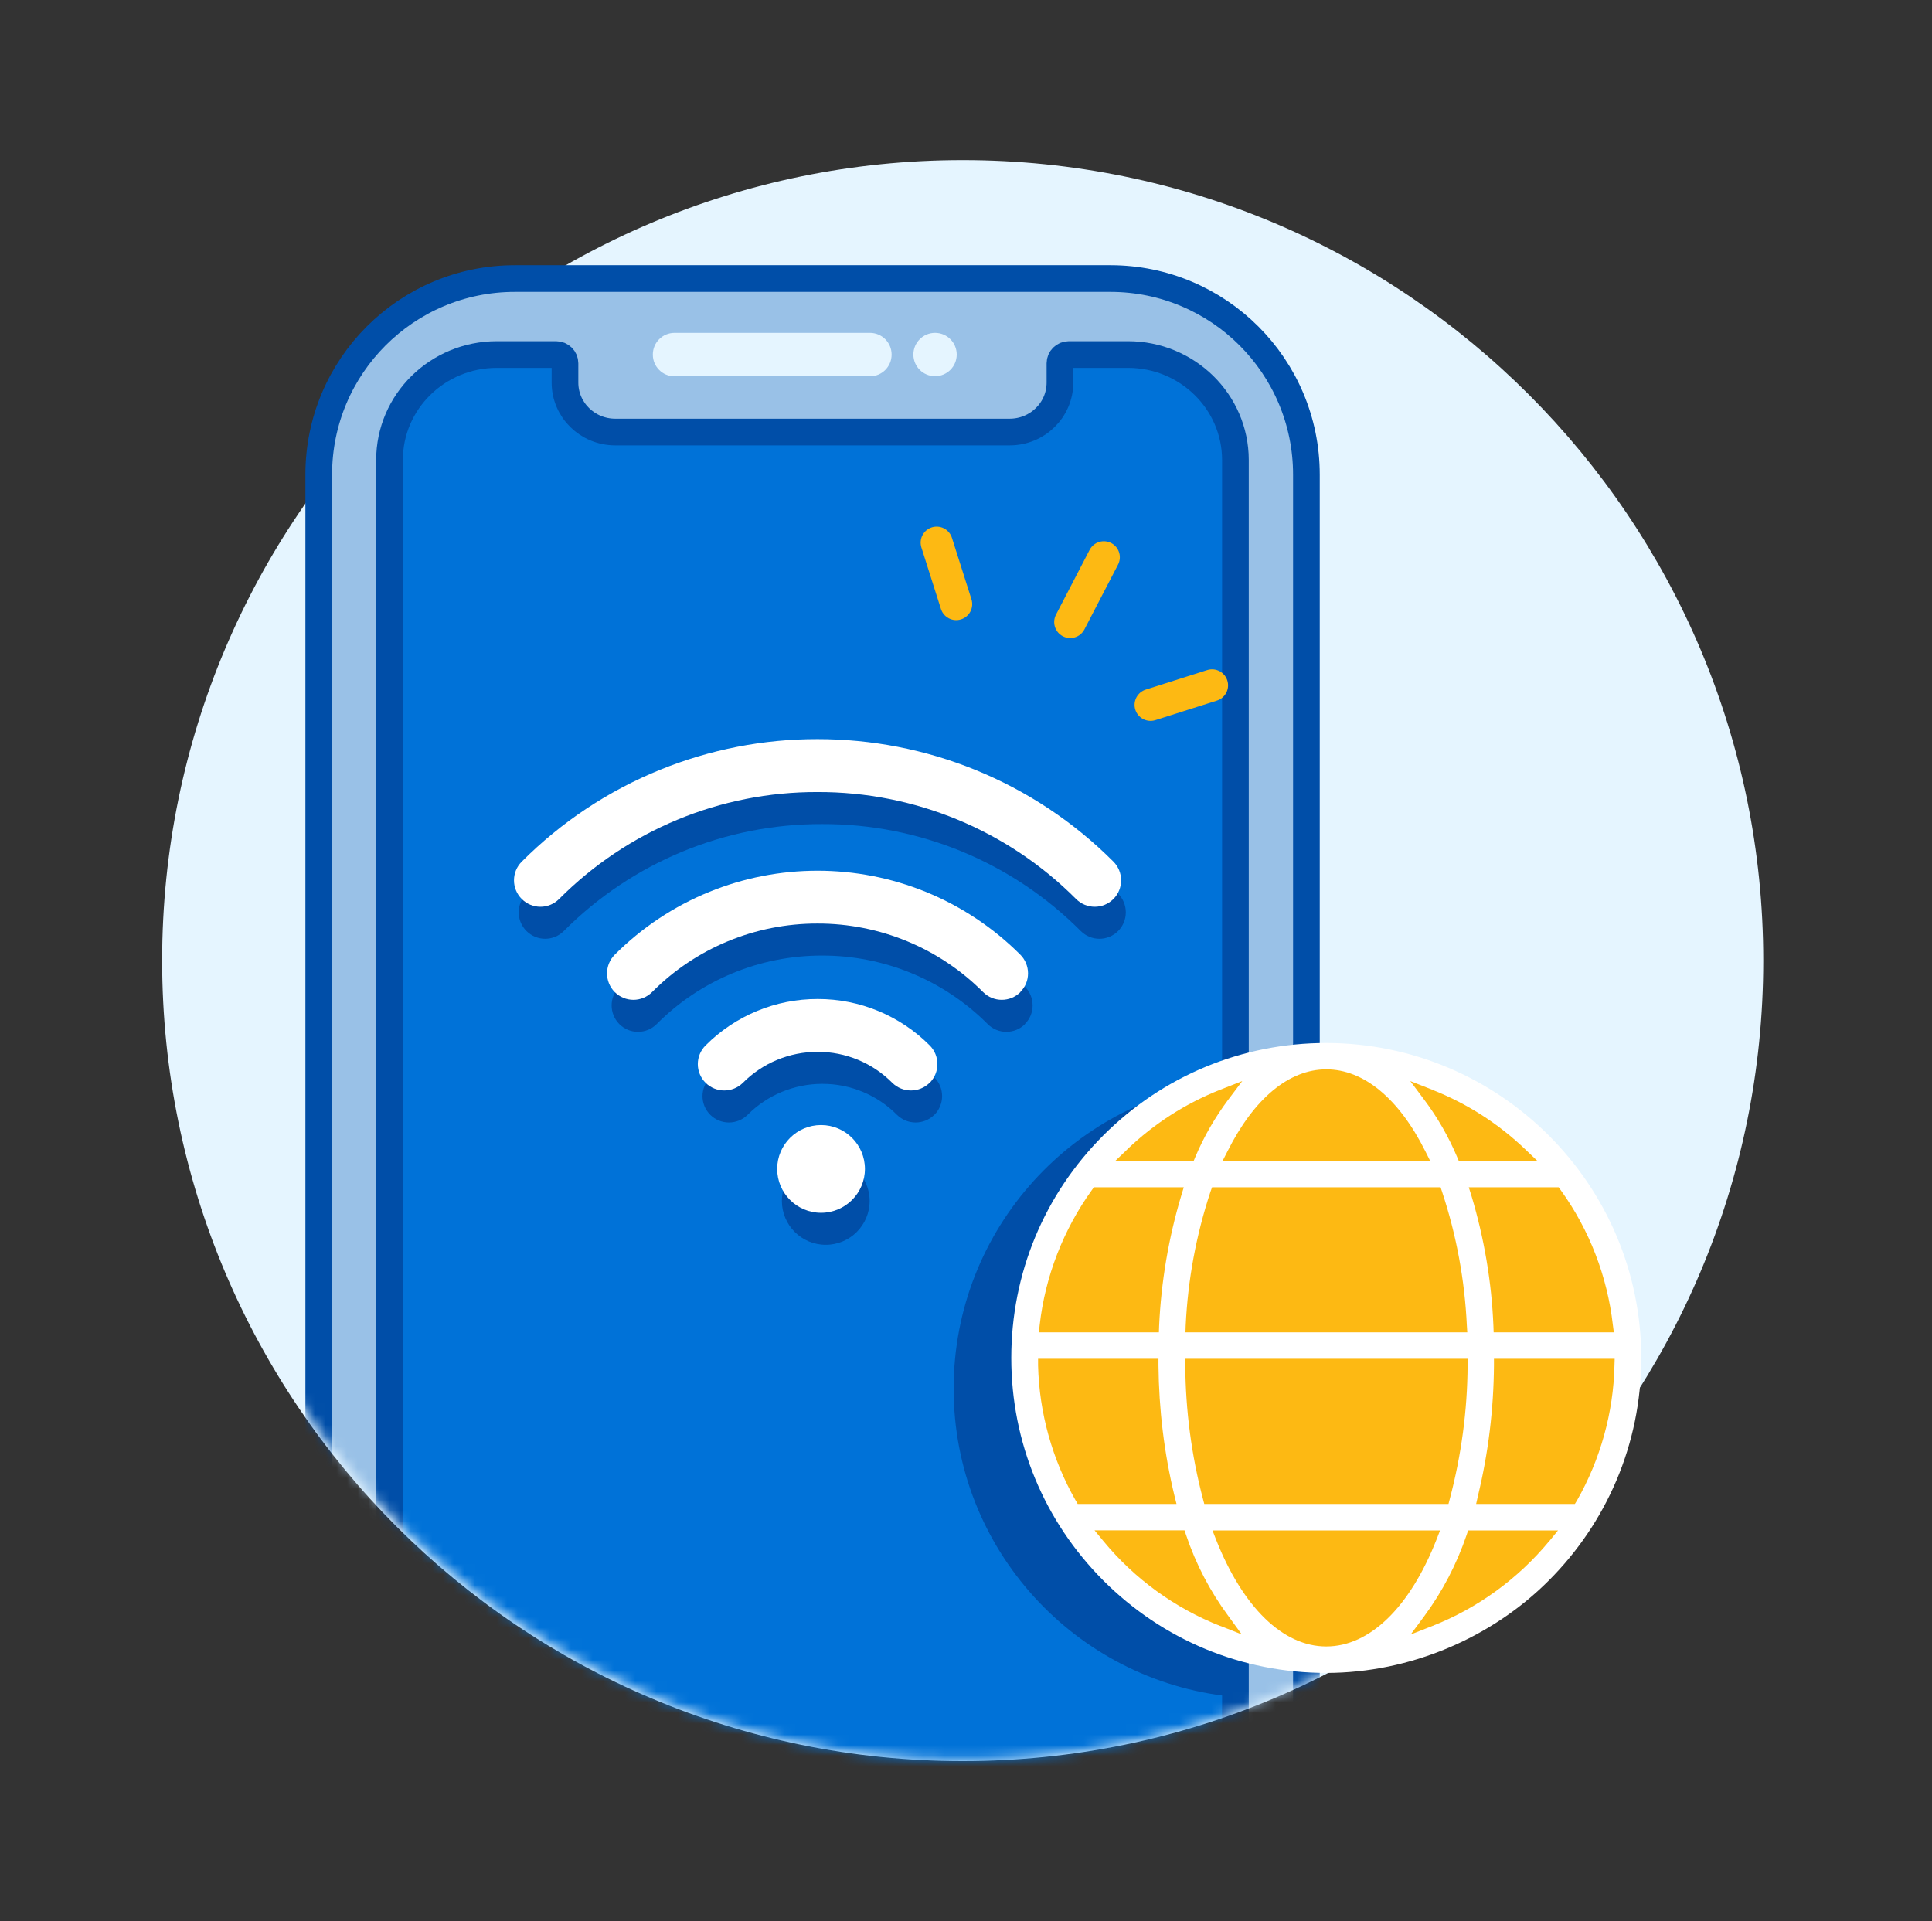
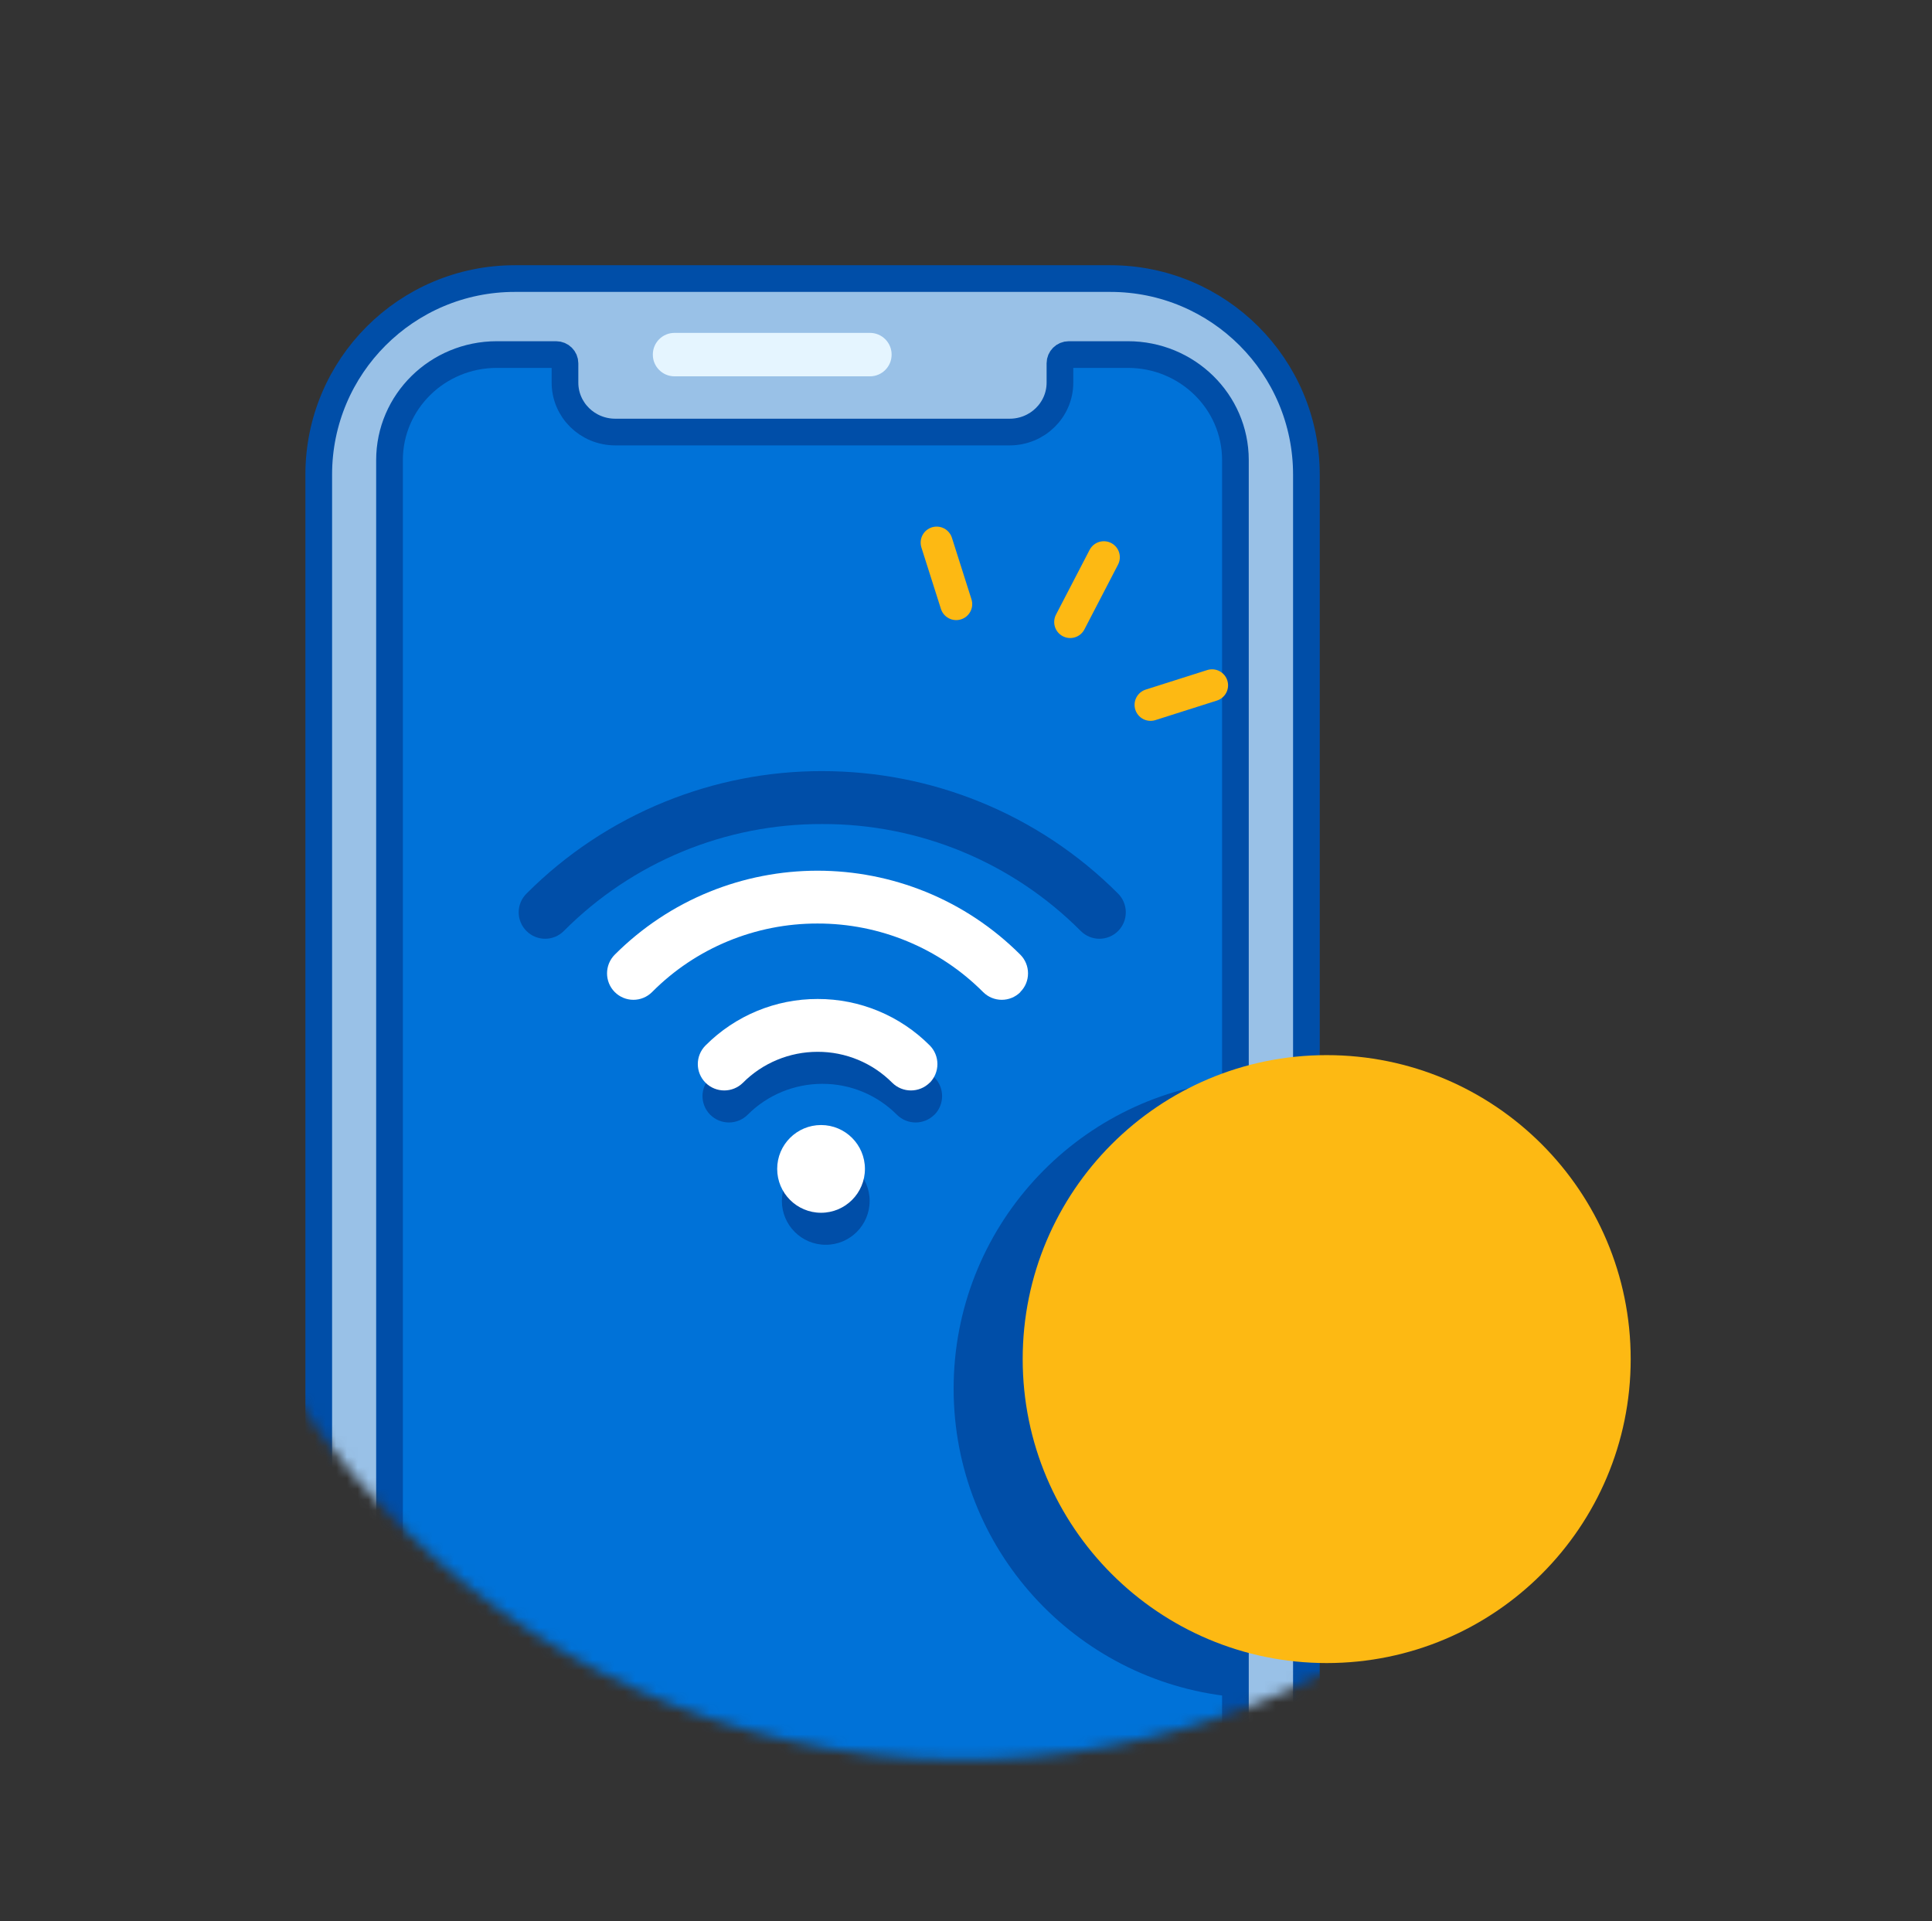
<svg xmlns="http://www.w3.org/2000/svg" width="181" height="180" viewBox="0 0 181 180" fill="none">
  <rect x="0" y="0" width="181" height="180" fill="#333333" stroke="none" />
  <mask id="mask0_52_1641" style="mask-type:luminance" maskUnits="userSpaceOnUse" x="0" y="0" width="181" height="180">
    <path d="M180.191 0H0.191V180H180.191V0Z" fill="white" />
  </mask>
  <g mask="url(#mask0_52_1641)">
-     <path d="M90.191 165C131.613 165 165.191 131.421 165.191 90C165.191 48.579 131.613 15 90.191 15C48.77 15 15.191 48.579 15.191 90C15.191 131.421 48.77 165 90.191 165Z" fill="#E5F5FF" />
    <mask id="mask1_52_1641" style="mask-type:luminance" maskUnits="userSpaceOnUse" x="15" y="14" width="151" height="151">
      <path d="M164.982 93.28C163.262 132.01 132.172 163.1 93.442 164.82C50.572 166.72 15.062 131.72 15.062 88.8V14.97C15.062 14.97 15.091 14.89 15.142 14.89H88.972C131.892 14.89 166.892 50.4 164.992 93.27L164.982 93.28Z" fill="white" />
    </mask>
    <g mask="url(#mask1_52_1641)">
-       <path d="M104.021 26.1H48.231C38.086 26.1 29.861 34.324 29.861 44.47V189.73C29.861 199.875 38.086 208.1 48.231 208.1H104.021C114.167 208.1 122.391 199.875 122.391 189.73V44.47C122.391 34.324 114.167 26.1 104.021 26.1Z" fill="#99C1E7" stroke="#004EA8" stroke-width="2.5" stroke-miterlimit="10" />
+       <path d="M104.021 26.1H48.231C38.086 26.1 29.861 34.324 29.861 44.47V189.73H104.021C114.167 208.1 122.391 199.875 122.391 189.73V44.47C122.391 34.324 114.167 26.1 104.021 26.1Z" fill="#99C1E7" stroke="#004EA8" stroke-width="2.5" stroke-miterlimit="10" />
      <path d="M105.681 201.83H46.561C41.011 201.83 36.501 197.41 36.491 191.96V43.11C36.491 37.65 40.981 33.23 46.531 33.22H52.101C52.561 33.22 52.931 33.59 52.931 34.04V35.85C52.931 38.41 55.041 40.48 57.641 40.48H94.591C97.191 40.48 99.301 38.41 99.301 35.85V34.04C99.301 33.59 99.671 33.22 100.131 33.22H105.671C111.221 33.22 115.731 37.63 115.741 43.09V191.94C115.741 197.4 111.251 201.82 105.691 201.83H105.671H105.681Z" fill="#0072D8" stroke="#004EA8" stroke-width="2.5" stroke-miterlimit="10" />
      <path d="M81.501 31.189H63.191C62.07 31.189 61.161 32.098 61.161 33.219V33.23C61.161 34.351 62.07 35.26 63.191 35.26H81.501C82.622 35.26 83.531 34.351 83.531 33.23V33.219C83.531 32.098 82.622 31.189 81.501 31.189Z" fill="#E5F5FF" />
-       <path d="M87.601 35.249C88.722 35.249 89.631 34.341 89.631 33.219C89.631 32.098 88.722 31.189 87.601 31.189C86.48 31.189 85.571 32.098 85.571 33.219C85.571 34.341 86.48 35.249 87.601 35.249Z" fill="#E5F5FF" />
      <path d="M104.751 87.229C103.781 88.199 102.221 88.199 101.251 87.229C94.841 80.789 86.121 77.179 77.031 77.209C67.941 77.179 59.231 80.789 52.821 87.229C51.851 88.199 50.291 88.199 49.321 87.229C48.351 86.259 48.351 84.699 49.321 83.729C53.021 80.019 57.431 77.089 62.291 75.119C66.971 73.219 71.981 72.239 77.031 72.249C82.091 72.249 87.101 73.219 91.781 75.119C96.641 77.089 101.051 80.019 104.751 83.729C105.211 84.189 105.471 84.819 105.471 85.479C105.471 86.139 105.211 86.769 104.751 87.229Z" fill="#004EA8" />
-       <path d="M96.031 95.949C95.061 96.919 93.501 96.919 92.531 95.949C88.431 91.829 82.841 89.519 77.021 89.529C71.201 89.519 65.621 91.819 61.521 95.949C60.551 96.919 58.991 96.919 58.021 95.949C57.061 94.979 57.061 93.419 58.021 92.449C60.561 89.909 63.581 87.899 66.911 86.549C70.121 85.249 73.551 84.579 77.021 84.579C80.491 84.579 83.921 85.249 87.131 86.549C90.461 87.899 93.481 89.909 96.021 92.449C96.481 92.909 96.741 93.539 96.741 94.199C96.741 94.859 96.481 95.489 96.011 95.949H96.031Z" fill="#004EA8" />
      <path d="M87.531 104.449C86.561 105.409 85.001 105.409 84.031 104.449C82.181 102.589 79.662 101.539 77.031 101.549C74.412 101.549 71.891 102.589 70.041 104.449C69.072 105.409 67.511 105.409 66.541 104.449C65.572 103.479 65.572 101.919 66.541 100.949C69.322 98.159 73.102 96.589 77.041 96.599C80.981 96.589 84.761 98.159 87.541 100.949C88.001 101.409 88.261 102.039 88.261 102.699C88.261 103.349 88.001 103.989 87.541 104.449H87.531Z" fill="#004EA8" />
      <path d="M77.362 116.629C79.631 116.629 81.472 114.789 81.472 112.519C81.472 110.249 79.631 108.409 77.362 108.409C75.092 108.409 73.251 110.249 73.251 112.519C73.251 114.789 75.092 116.629 77.362 116.629Z" fill="#004EA8" />
-       <path d="M104.311 84.229C103.341 85.199 101.781 85.199 100.811 84.229C94.401 77.789 85.681 74.179 76.591 74.209C67.501 74.179 58.791 77.789 52.381 84.229C51.411 85.199 49.851 85.199 48.881 84.229C47.911 83.259 47.911 81.699 48.881 80.729C52.581 77.019 56.991 74.089 61.851 72.119C66.531 70.219 71.541 69.239 76.591 69.249C81.651 69.249 86.661 70.219 91.341 72.119C96.201 74.089 100.611 77.019 104.311 80.729C104.771 81.189 105.031 81.819 105.031 82.479C105.031 83.139 104.771 83.769 104.311 84.229Z" fill="white" />
      <path d="M95.601 92.949C94.631 93.919 93.071 93.919 92.101 92.949C88.001 88.829 82.411 86.519 76.591 86.529C70.771 86.519 65.191 88.819 61.091 92.949C60.121 93.919 58.561 93.919 57.591 92.949C56.631 91.979 56.631 90.419 57.591 89.449C60.131 86.909 63.151 84.899 66.481 83.549C69.691 82.249 73.121 81.579 76.591 81.579C80.061 81.579 83.491 82.249 86.701 83.549C90.031 84.899 93.051 86.909 95.591 89.449C96.051 89.909 96.311 90.539 96.311 91.199C96.311 91.859 96.051 92.489 95.581 92.949H95.601Z" fill="white" />
      <path d="M87.091 101.449C86.121 102.409 84.561 102.409 83.591 101.449C81.742 99.589 79.222 98.539 76.591 98.549C73.972 98.549 71.451 99.589 69.602 101.449C68.632 102.409 67.072 102.409 66.102 101.449C65.132 100.479 65.132 98.919 66.102 97.949C68.882 95.159 72.662 93.589 76.602 93.599C80.541 93.589 84.322 95.159 87.102 97.949C87.561 98.409 87.822 99.039 87.822 99.699C87.822 100.349 87.561 100.989 87.102 101.449H87.091Z" fill="white" />
      <path d="M76.921 113.629C79.191 113.629 81.031 111.789 81.031 109.519C81.031 107.249 79.191 105.409 76.921 105.409C74.652 105.409 72.811 107.249 72.811 109.519C72.811 111.789 74.652 113.629 76.921 113.629Z" fill="white" />
    </g>
    <path d="M100.262 58.28L103.412 52.21" stroke="#FDB913" stroke-width="3" stroke-linecap="round" stroke-linejoin="round" />
    <path d="M89.582 56.6L87.751 50.84" stroke="#FDB913" stroke-width="3" stroke-linecap="round" stroke-linejoin="round" />
    <path d="M115.341 101.26C100.731 102.76 89.341 115.1 89.341 130.11C89.341 145.12 100.731 157.45 115.341 158.96V101.27V101.26Z" fill="#004EA8" />
    <path d="M113.552 64.21L107.792 66.04" stroke="#FDB913" stroke-width="3" stroke-linecap="round" stroke-linejoin="round" />
    <path d="M124.292 155.819C140.021 155.819 152.772 143.068 152.772 127.339C152.772 111.61 140.021 98.859 124.292 98.859C108.562 98.859 95.811 111.61 95.811 127.339C95.811 143.068 108.562 155.819 124.292 155.819Z" fill="#FDB913" />
-     <path d="M124.252 97.72C116.372 97.72 108.962 100.79 103.382 106.36C97.812 111.93 94.742 119.34 94.742 127.23C94.742 135.12 97.812 142.52 103.382 148.1C108.952 153.67 116.372 156.74 124.252 156.74C132.132 156.74 139.772 153.43 145.102 148.08C150.452 142.74 153.762 135.36 153.762 127.23C153.752 110.97 140.512 97.74 124.252 97.72ZM146.022 111.24L146.212 111.5C148.902 115.22 150.582 119.59 151.102 124.14L151.192 124.83H139.932L139.912 124.24C139.742 120.1 139.042 116 137.852 112.03L137.602 111.24H146.022ZM134.172 102.1C137.442 103.39 140.372 105.27 142.912 107.7L144.022 108.76H136.662L136.502 108.38C135.702 106.49 134.672 104.69 133.432 103.04L132.122 101.29L134.162 102.09L134.172 102.1ZM137.492 127.31V127.93C137.472 132.15 136.902 136.36 135.822 140.45L135.702 140.91H112.822L112.702 140.45C111.622 136.36 111.072 132.15 111.042 127.93V127.31H137.502H137.492ZM111.062 124.83L111.082 124.19C111.282 119.93 112.062 115.71 113.402 111.66L113.552 111.24H134.962L135.102 111.66C136.442 115.71 137.222 119.92 137.422 124.19L137.462 124.83H111.072H111.062ZM124.252 100.19C127.752 100.19 131.052 102.91 133.532 107.86L133.982 108.76H114.542L115.002 107.86C117.482 102.92 120.762 100.19 124.262 100.19H124.252ZM105.602 107.69C108.142 105.26 111.072 103.38 114.342 102.09L116.382 101.29L115.062 103.04C113.832 104.69 112.792 106.48 111.992 108.38L111.832 108.76H104.492L105.602 107.7V107.69ZM97.402 124.14C97.922 119.58 99.622 115.21 102.292 111.5L102.482 111.24H110.902L110.662 112.03C109.472 116.01 108.782 120.1 108.592 124.24L108.572 124.83H97.332L97.402 124.14ZM100.782 140.6C98.582 136.75 97.362 132.38 97.252 127.94V127.31H108.532V127.93C108.572 132.04 109.062 136.15 110.032 140.15L110.222 140.91H100.962L100.792 140.6H100.782ZM114.342 152.35C110.082 150.68 106.292 147.93 103.382 144.4L102.542 143.38H110.972L111.112 143.8C112.032 146.54 113.362 149.09 115.072 151.4L116.332 153.13L114.342 152.34V152.35ZM124.252 154.26C120.202 154.26 116.442 150.61 113.922 144.24L113.592 143.39H134.912L134.582 144.24C132.082 150.61 128.312 154.26 124.252 154.26ZM145.132 144.4C142.212 147.93 138.422 150.68 134.172 152.35L132.162 153.14L133.442 151.41C135.152 149.09 136.472 146.54 137.402 143.81L137.542 143.39H145.962L145.132 144.41V144.4ZM147.732 140.6L147.542 140.91H138.292L138.462 140.15C139.432 136.15 139.932 132.04 139.962 127.93V127.31H151.272L151.252 127.94C151.152 132.37 149.932 136.74 147.732 140.6Z" fill="white" />
  </g>
</svg>